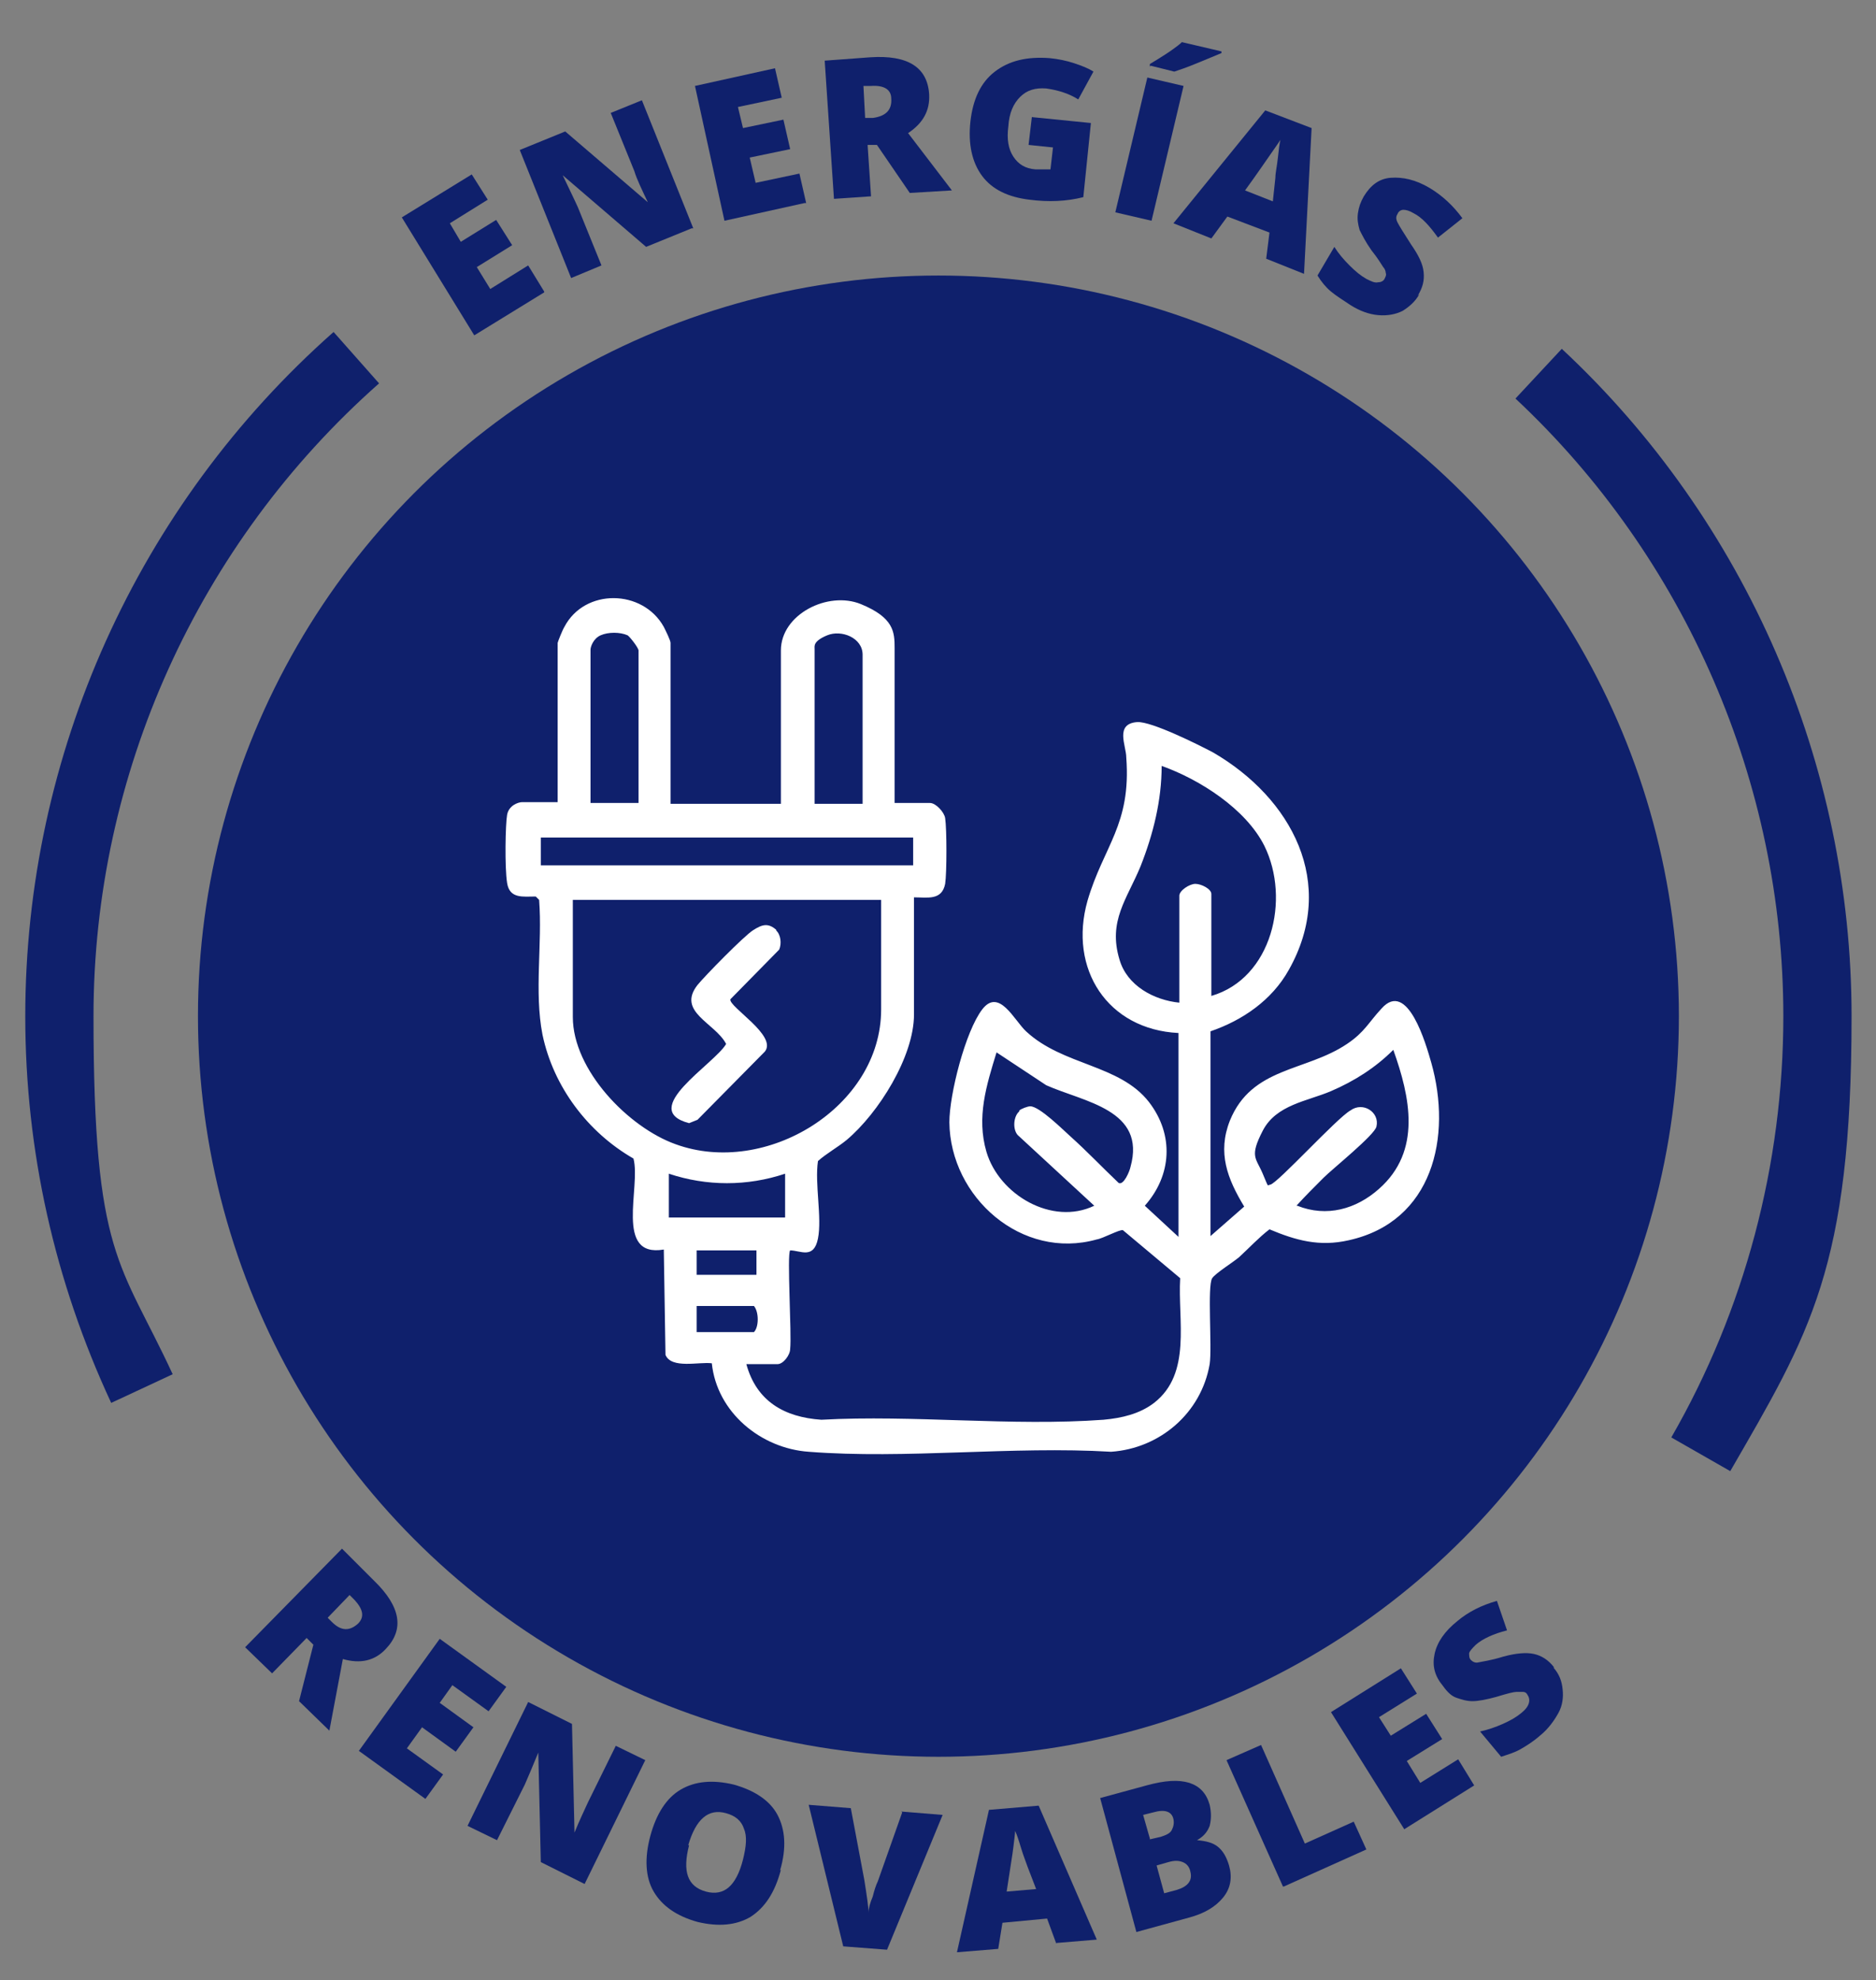
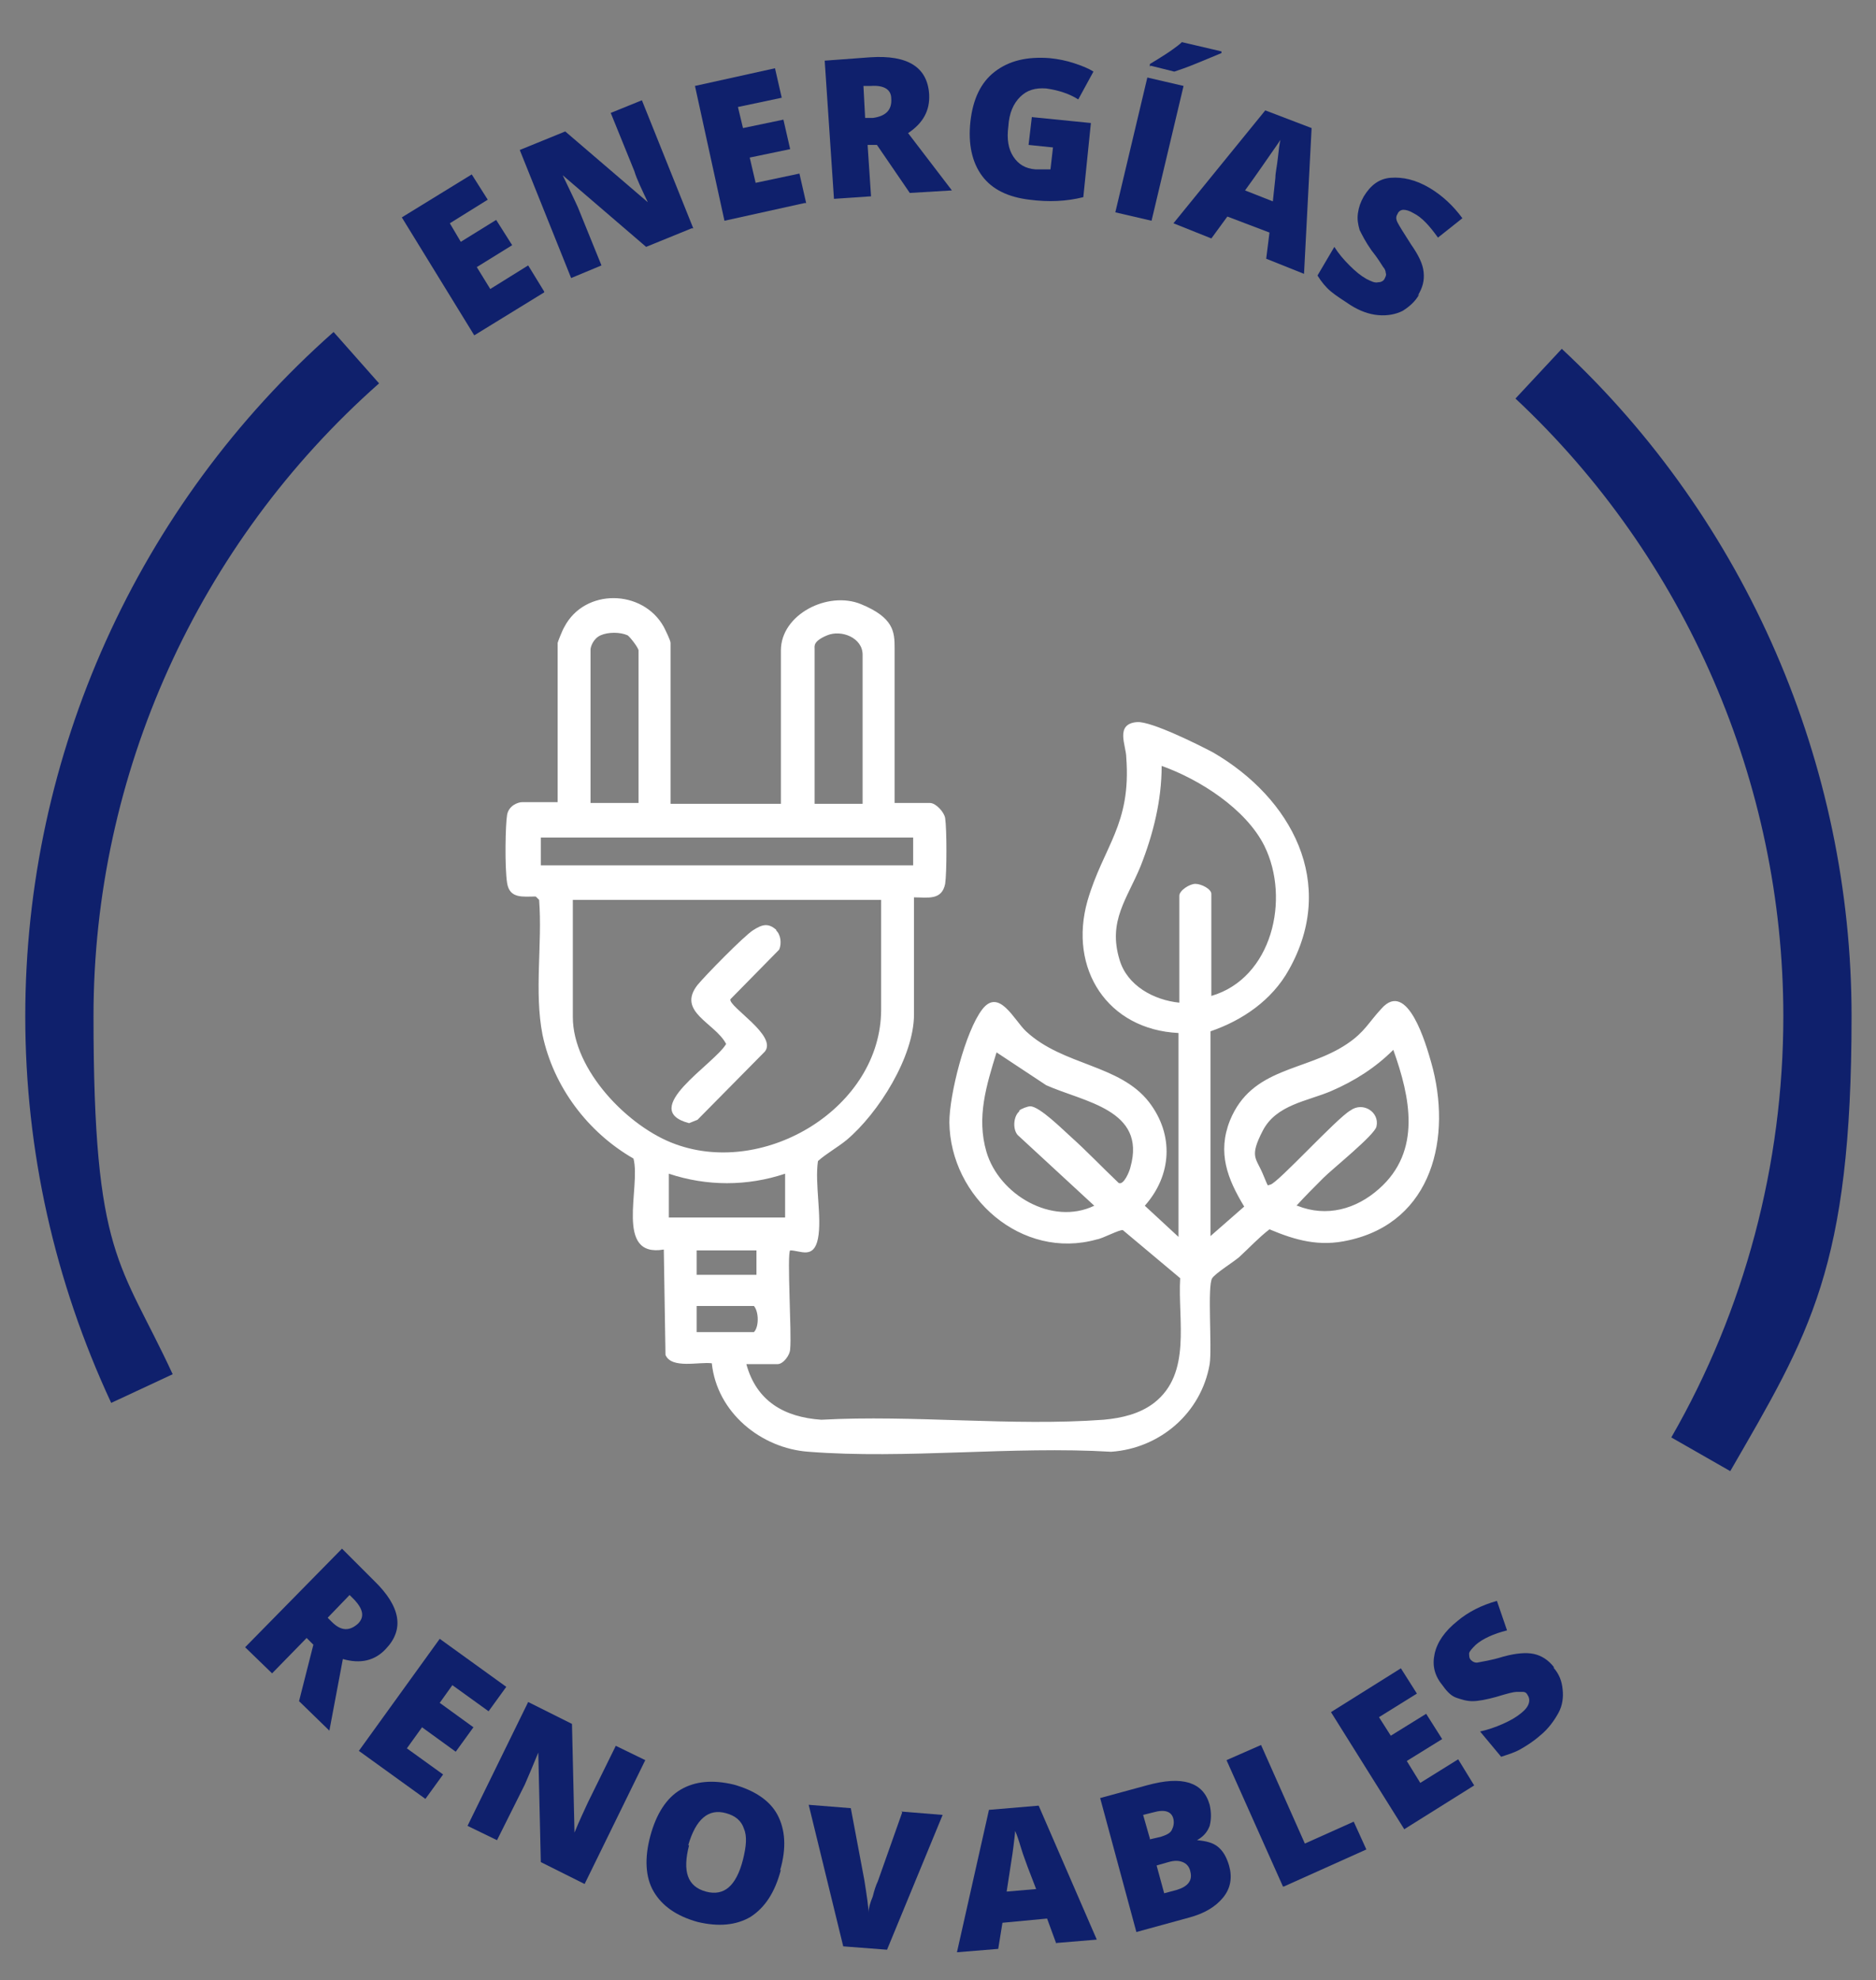
<svg xmlns="http://www.w3.org/2000/svg" id="Capa_1" version="1.1" viewBox="0 0 222.7 235">
  <rect x="0" y="0" width="222.7" height="235" fill="#808080" stroke="none" />
  <defs>
    <style>
      .st0 {
        fill: #fff;
      }

      .st1 {
        fill: #0f206c;
      }
    </style>
  </defs>
  <g>
-     <circle class="st1" cx="111.4" cy="120.6" r="87.9" />
    <g>
      <g>
        <path class="st1" d="M64.6,34.7l-8.3,5.1-8.6-14,8.3-5.1,1.9,3-4.5,2.8,1.3,2.2,4.2-2.6,1.9,3-4.2,2.6,1.6,2.6,4.5-2.8,1.9,3.1Z" />
        <path class="st1" d="M82.1,27.1l-5.4,2.2-9.9-8.5h0c.8,1.7,1.4,2.9,1.8,3.8l2.8,6.9-3.6,1.5-6.1-15.2,5.4-2.2,9.8,8.4h0c-.7-1.5-1.3-2.7-1.6-3.7l-2.8-6.9,3.7-1.5,6.1,15.2Z" />
        <path class="st1" d="M95.5,24.1l-9.5,2.1-3.5-16,9.5-2.1.8,3.5-5.2,1.1.6,2.5,4.8-1,.8,3.5-4.8,1,.7,3,5.2-1.1.8,3.5Z" />
        <path class="st1" d="M103,17.3l.4,6-4.4.3-1.1-16.4,5.4-.4c4.5-.3,6.8,1.2,7,4.4.1,1.9-.7,3.4-2.5,4.6l5.2,6.8-5,.3-3.9-5.7h-1.1ZM102.8,14h.8c1.5-.2,2.3-.9,2.2-2.3,0-1.1-.9-1.6-2.4-1.5h-.9c0,0,.2,3.8.2,3.8Z" />
        <path class="st1" d="M122.5,13.9l7,.7-.9,8.8c-2,.5-4.1.6-6.4.3-2.5-.3-4.4-1.2-5.6-2.8s-1.7-3.8-1.4-6.5c.3-2.6,1.2-4.6,2.9-5.9,1.7-1.3,3.8-1.8,6.5-1.6,1,.1,2,.3,2.9.6.9.3,1.7.6,2.3,1l-1.8,3.3c-1.1-.7-2.4-1.1-3.8-1.3-1.3-.1-2.3.2-3.1,1s-1.3,1.9-1.4,3.5c-.2,1.5,0,2.7.6,3.6s1.4,1.4,2.6,1.5c.7,0,1.3,0,1.8,0l.3-2.6-2.9-.3.4-3.4Z" />
        <path class="st1" d="M132.4,25.2l3.8-16,4.3,1-3.8,16-4.3-1ZM136.5,7.9v-.3c1.5-.9,2.4-1.5,2.8-1.8.4-.3.7-.5,1-.8l4.7,1.1v.2c-.7.3-1.7.7-2.9,1.2-1.2.5-2.1.8-2.7,1l-2.8-.7Z" />
        <path class="st1" d="M150.3,30.8l.4-3.2-5-1.9-1.9,2.6-4.5-1.8,10.9-13.4,5.5,2.1-.9,17.3-4.5-1.8ZM151.1,23.9l.3-2.8c0-.6.2-1.4.3-2.4.1-1,.2-1.7.3-2.1-.2.3-.6.9-1.1,1.6-.5.7-1.5,2.2-3.1,4.4l3.3,1.3Z" />
        <path class="st1" d="M168.5,34.9c-.5.9-1.2,1.5-2,2-.8.4-1.8.6-2.9.5s-2.2-.5-3.3-1.2c-.9-.6-1.7-1.1-2.3-1.6-.6-.5-1.1-1.1-1.6-1.9l2-3.4c.5.8,1.1,1.5,1.8,2.2s1.3,1.2,2,1.6c.6.3,1,.5,1.4.4.4,0,.7-.2.8-.5.1-.2.2-.4.1-.6,0-.2-.1-.5-.3-.7-.2-.3-.6-1-1.4-2-.7-1-1.1-1.8-1.4-2.4-.2-.7-.3-1.3-.2-2s.3-1.3.7-2c.8-1.3,1.8-2.1,3.2-2.2s2.9.2,4.6,1.2c1.5.9,2.8,2.1,3.9,3.6l-2.9,2.3c-1-1.4-1.9-2.4-2.9-2.9-.5-.3-.9-.4-1.2-.4-.3,0-.6.2-.7.5-.2.3-.2.6,0,1,.2.4.7,1.2,1.6,2.6.9,1.3,1.4,2.3,1.5,3.3s-.1,1.8-.7,2.8Z" />
      </g>
      <g>
        <path class="st1" d="M36.5,194.3l-4.2,4.3-3.2-3.1,11.5-11.7,3.8,3.8c3.2,3.1,3.6,5.8,1.4,8.1-1.3,1.4-3,1.8-5.1,1.2l-1.6,8.5-3.6-3.5,1.7-6.7-.8-.8ZM38.8,191.9l.6.6c1.1,1.1,2.1,1.1,3.1.2.8-.8.6-1.7-.4-2.8l-.6-.6-2.6,2.7Z" />
        <path class="st1" d="M50.5,213.5l-7.9-5.7,9.6-13.3,7.9,5.7-2.1,2.9-4.3-3.1-1.5,2.1,4,2.9-2.1,2.9-4-2.9-1.8,2.5,4.3,3.1-2.1,2.9Z" />
        <path class="st1" d="M69.4,223.6l-5.2-2.6-.3-13h0c-.7,1.7-1.2,2.9-1.6,3.8l-3.3,6.6-3.5-1.7,7.2-14.7,5.2,2.6.3,12.9h0c.6-1.5,1.2-2.7,1.6-3.6l3.3-6.7,3.5,1.7-7.2,14.7Z" />
        <path class="st1" d="M92.7,221.9c-.7,2.7-1.9,4.5-3.6,5.6-1.7,1-3.8,1.2-6.3.6-2.5-.7-4.2-1.9-5.2-3.6-1-1.7-1.1-4-.4-6.6.7-2.6,1.9-4.5,3.6-5.5,1.7-1,3.8-1.2,6.3-.6,2.5.7,4.3,1.9,5.2,3.6.9,1.7,1.1,3.9.3,6.6ZM81.8,219c-.8,3.1-.2,4.9,2,5.5,1.1.3,2,.1,2.7-.5.7-.6,1.3-1.7,1.7-3.3.4-1.6.5-2.8.1-3.7-.3-.9-1-1.5-2.1-1.8-2.1-.6-3.6.7-4.5,3.8Z" />
        <path class="st1" d="M107,215l4.9.4-6.6,16-5.2-.4-4.1-16.8,5,.4,1.6,8.5c.3,1.9.5,3.2.5,3.9,0-.5.2-1.2.5-1.9.2-.8.4-1.4.6-1.8l2.9-8.2Z" />
        <path class="st1" d="M125.4,230.7l-1.1-3-5.3.5-.5,3.1-4.9.4,3.8-16.9,5.9-.5,6.9,15.9-4.8.4ZM123,224.2l-1-2.6c-.2-.6-.5-1.3-.8-2.3s-.5-1.6-.7-2c0,.4-.1,1-.2,1.9-.1.9-.4,2.6-.8,5.3l3.5-.3Z" />
        <path class="st1" d="M130.6,213.4l5.5-1.5c2.2-.6,3.8-.7,5.1-.3,1.2.4,2,1.2,2.4,2.6.2.9.2,1.7,0,2.5-.3.8-.8,1.3-1.5,1.7h0c1.1.1,1.9.3,2.5.8.6.5,1,1.2,1.3,2.2.4,1.4.2,2.7-.7,3.8s-2.2,1.9-4.1,2.4l-6.2,1.7-4.3-15.9ZM136.5,218.3l1.3-.3c.6-.2,1.1-.4,1.3-.8s.3-.8.2-1.3c-.2-.9-1-1.2-2.4-.8l-1.2.3.8,2.8ZM137.3,221.4l.9,3.3,1.5-.4c1.3-.4,1.9-1.1,1.6-2.2-.1-.5-.4-.9-.9-1.1s-1-.2-1.7,0l-1.4.4Z" />
        <path class="st1" d="M152.3,223.9l-6.7-15,4.1-1.8,5.2,11.7,5.8-2.6,1.5,3.3-9.8,4.4Z" />
        <path class="st1" d="M175,211.9l-8.3,5.2-8.7-13.9,8.3-5.2,1.9,3-4.5,2.8,1.4,2.2,4.2-2.6,1.9,3-4.2,2.6,1.6,2.6,4.5-2.8,1.9,3.1Z" />
        <path class="st1" d="M184.4,197.9c.7.8,1,1.6,1.1,2.6.1.9,0,1.9-.5,2.8s-1.2,1.9-2.2,2.7c-.8.7-1.6,1.2-2.3,1.6-.7.4-1.4.6-2.3.9l-2.5-3c.9-.2,1.8-.5,2.7-.9s1.6-.8,2.2-1.3c.5-.4.8-.8.9-1.2s0-.7-.2-1c-.1-.2-.3-.3-.5-.3s-.5,0-.8,0c-.3,0-1.1.2-2.4.6-1.1.3-2.1.5-2.8.5-.7,0-1.3-.2-1.9-.4s-1.1-.7-1.6-1.4c-1-1.2-1.3-2.4-1-3.8s1.2-2.7,2.7-3.9c1.3-1.1,2.9-1.9,4.7-2.4l1.2,3.5c-1.6.4-2.9,1-3.7,1.7-.4.4-.7.7-.8,1,0,.3,0,.6.2.8.2.2.5.4.9.3s1.4-.2,3-.7c1.5-.4,2.7-.5,3.6-.3s1.7.7,2.4,1.6Z" />
      </g>
    </g>
    <path class="st1" d="M205.4,174.6l-7-4c8.7-15.1,13.3-32.4,13.3-50,0-27.7-11.6-54.4-31.8-73.3l5.5-5.9c21.9,20.4,34.4,49.3,34.4,79.2s-5,37.7-14.4,54Z" />
    <path class="st1" d="M13.2,166.5c-6.7-14.4-10.2-29.9-10.2-45.9,0-31,13.3-60.6,36.6-81.2l5.4,6.1C23.5,64.5,11.1,91.9,11.1,120.6s3.2,29.1,9.4,42.5l-7.3,3.4Z" />
  </g>
  <g>
    <path class="st0" d="M79.6,95.4h13.1v-18.2c0-4.3,5.6-7.1,9.5-5.5s4,3.3,4,5.2v18.4h4.2c.7,0,1.7,1.1,1.8,1.8.2,1.3.2,6.5,0,7.8-.4,2-2.1,1.6-3.7,1.6v13.9c0,5-4.2,11.7-8,14.9-1.1.9-2.4,1.6-3.4,2.5-.4,2.7.5,6.7,0,9.2s-2.1,1.4-3.3,1.4c-.4.4.2,10,0,11.7,0,.7-.8,1.8-1.5,1.8h-3.7c1.2,4.4,4.5,6.3,8.9,6.6,10.9-.6,22.6.8,33.5,0,2.2-.2,4.3-.7,6-2,4.5-3.5,2.8-9.8,3.1-14.8l-6.8-5.7c-.4-.1-2.4,1-3.1,1.1-8.9,2.5-17.4-5-17.5-13.9,0-3.3,1.9-10.8,3.9-13.4s3.8,1.3,5.2,2.6c4.4,4.1,11.1,3.9,14.6,8.4,3,3.9,2.7,8.7-.5,12.3l4,3.7v-24.2c-8.4-.4-13.1-7.6-10.8-15.7,1.9-6.5,5.2-9,4.6-17,0-1.4-1.4-4,1.3-4.2,1.7-.1,7.3,2.7,9,3.6,9.3,5.4,14.8,15.5,9,25.8-2,3.6-5.5,6-9.3,7.3v24.3l4-3.5c-2-3.3-3.2-6.4-1.7-10.2,2.6-6.4,9-5.8,13.9-9.1,2.1-1.4,2.6-2.6,4.1-4.2,3.1-3.5,5.3,4.3,5.9,6.4,2.5,8.8.2,18.9-9.8,21.1-3.5.8-6.3,0-9.4-1.3-1.3,1-2.4,2.2-3.6,3.3-.7.6-2.8,1.9-3.2,2.5-.6.9,0,8.2-.3,10.2-1,5.8-5.9,10-11.7,10.4-11.7-.7-24.4.9-35.9,0-5.7-.4-10.9-4.7-11.5-10.5-1.5-.2-4.8.7-5.5-1l-.2-12.5c-5.9,1-2.7-7.4-3.6-10.8-5.4-3.1-9.5-8.5-10.8-14.7-1-5.1,0-10.8-.4-16l-.4-.4c-1.5,0-3.1.3-3.4-1.6s-.2-7,0-8.1,1.3-1.5,1.8-1.5h4.2v-18.9c0-.1.6-1.6.8-1.9,2.4-4.6,9.3-4.5,11.8,0,.2.4.8,1.6.8,1.9v18.9ZM75.8,95.4v-18.2c0-.3-1-1.6-1.3-1.8-.9-.4-2.3-.4-3.2,0s-1.2,1.4-1.2,1.7v18.2h5.7ZM102.4,95.4v-17.7c0-2-2.5-3-4.2-2.3s-1.5,1.3-1.5,1.6v18.4h5.7ZM143.8,118.2c7.2-2.1,9.4-11.5,6.3-17.8-2.2-4.4-7.7-7.9-12.2-9.5,0,4.1-1,8.1-2.5,11.9-1.6,3.9-3.9,6.5-2.5,11.1.9,3.1,4.1,4.8,7.1,5.1v-12.7c0-.6,1.2-1.4,1.9-1.4s1.9.6,1.9,1.2v12.2ZM108.4,99.4h-44.2v3.3h44.2v-3.3ZM104.6,106.8h-36.6v13.9c0,6.3,6.6,13.1,12.2,15.1,10.7,3.9,24.4-4.4,24.4-16v-12.9ZM154,143.1c3.5,1.4,7,.4,9.7-2,5.1-4.5,3.7-10.9,1.7-16.5-2.1,2.1-4.6,3.7-7.4,4.9s-6.5,1.6-8.1,4.7-.8,3.2,0,5.1.5,1.3.9,1.3c.9-.2,7.9-7.9,9.5-8.8,1.5-1.1,3.5.2,3.1,1.9-.2,1-5.2,5-6.3,6.1s-2.2,2.2-3.2,3.3ZM121,131.8c.2-.2,1-.5,1.3-.5,1.1,0,3.9,2.8,4.8,3.6,1.9,1.7,3.8,3.7,5.7,5.5.6.3,1.3-1.4,1.4-1.9,1.9-6.8-5.5-7.7-10-9.7l-5.9-3.9c-1.2,3.9-2.4,7.7-1.2,11.8,1.5,5.1,7.8,8.8,12.8,6.4l-9.1-8.4c-.6-.7-.5-2.2.2-2.8ZM93.2,139.3c-4.5,1.5-9.3,1.5-13.8,0v5.2h13.8v-5.2ZM89.8,148.4h-7.1v2.9h7.1v-2.9ZM82.7,158.1h6.8c.6-.6.6-2.4,0-3.1h-6.8v3.1Z" />
    <path class="st0" d="M92.1,110.4c.6.5.7,1.6.4,2.3l-5.8,5.9c-.2.9,5.6,4.3,4.1,6.2l-8,8.1-1,.4c-6.1-1.6,3-7,4.4-9.4-1.3-2.5-5.9-3.8-3.4-7,.9-1.1,5.5-5.8,6.6-6.5s1.8-.9,2.8,0Z" />
  </g>
</svg>